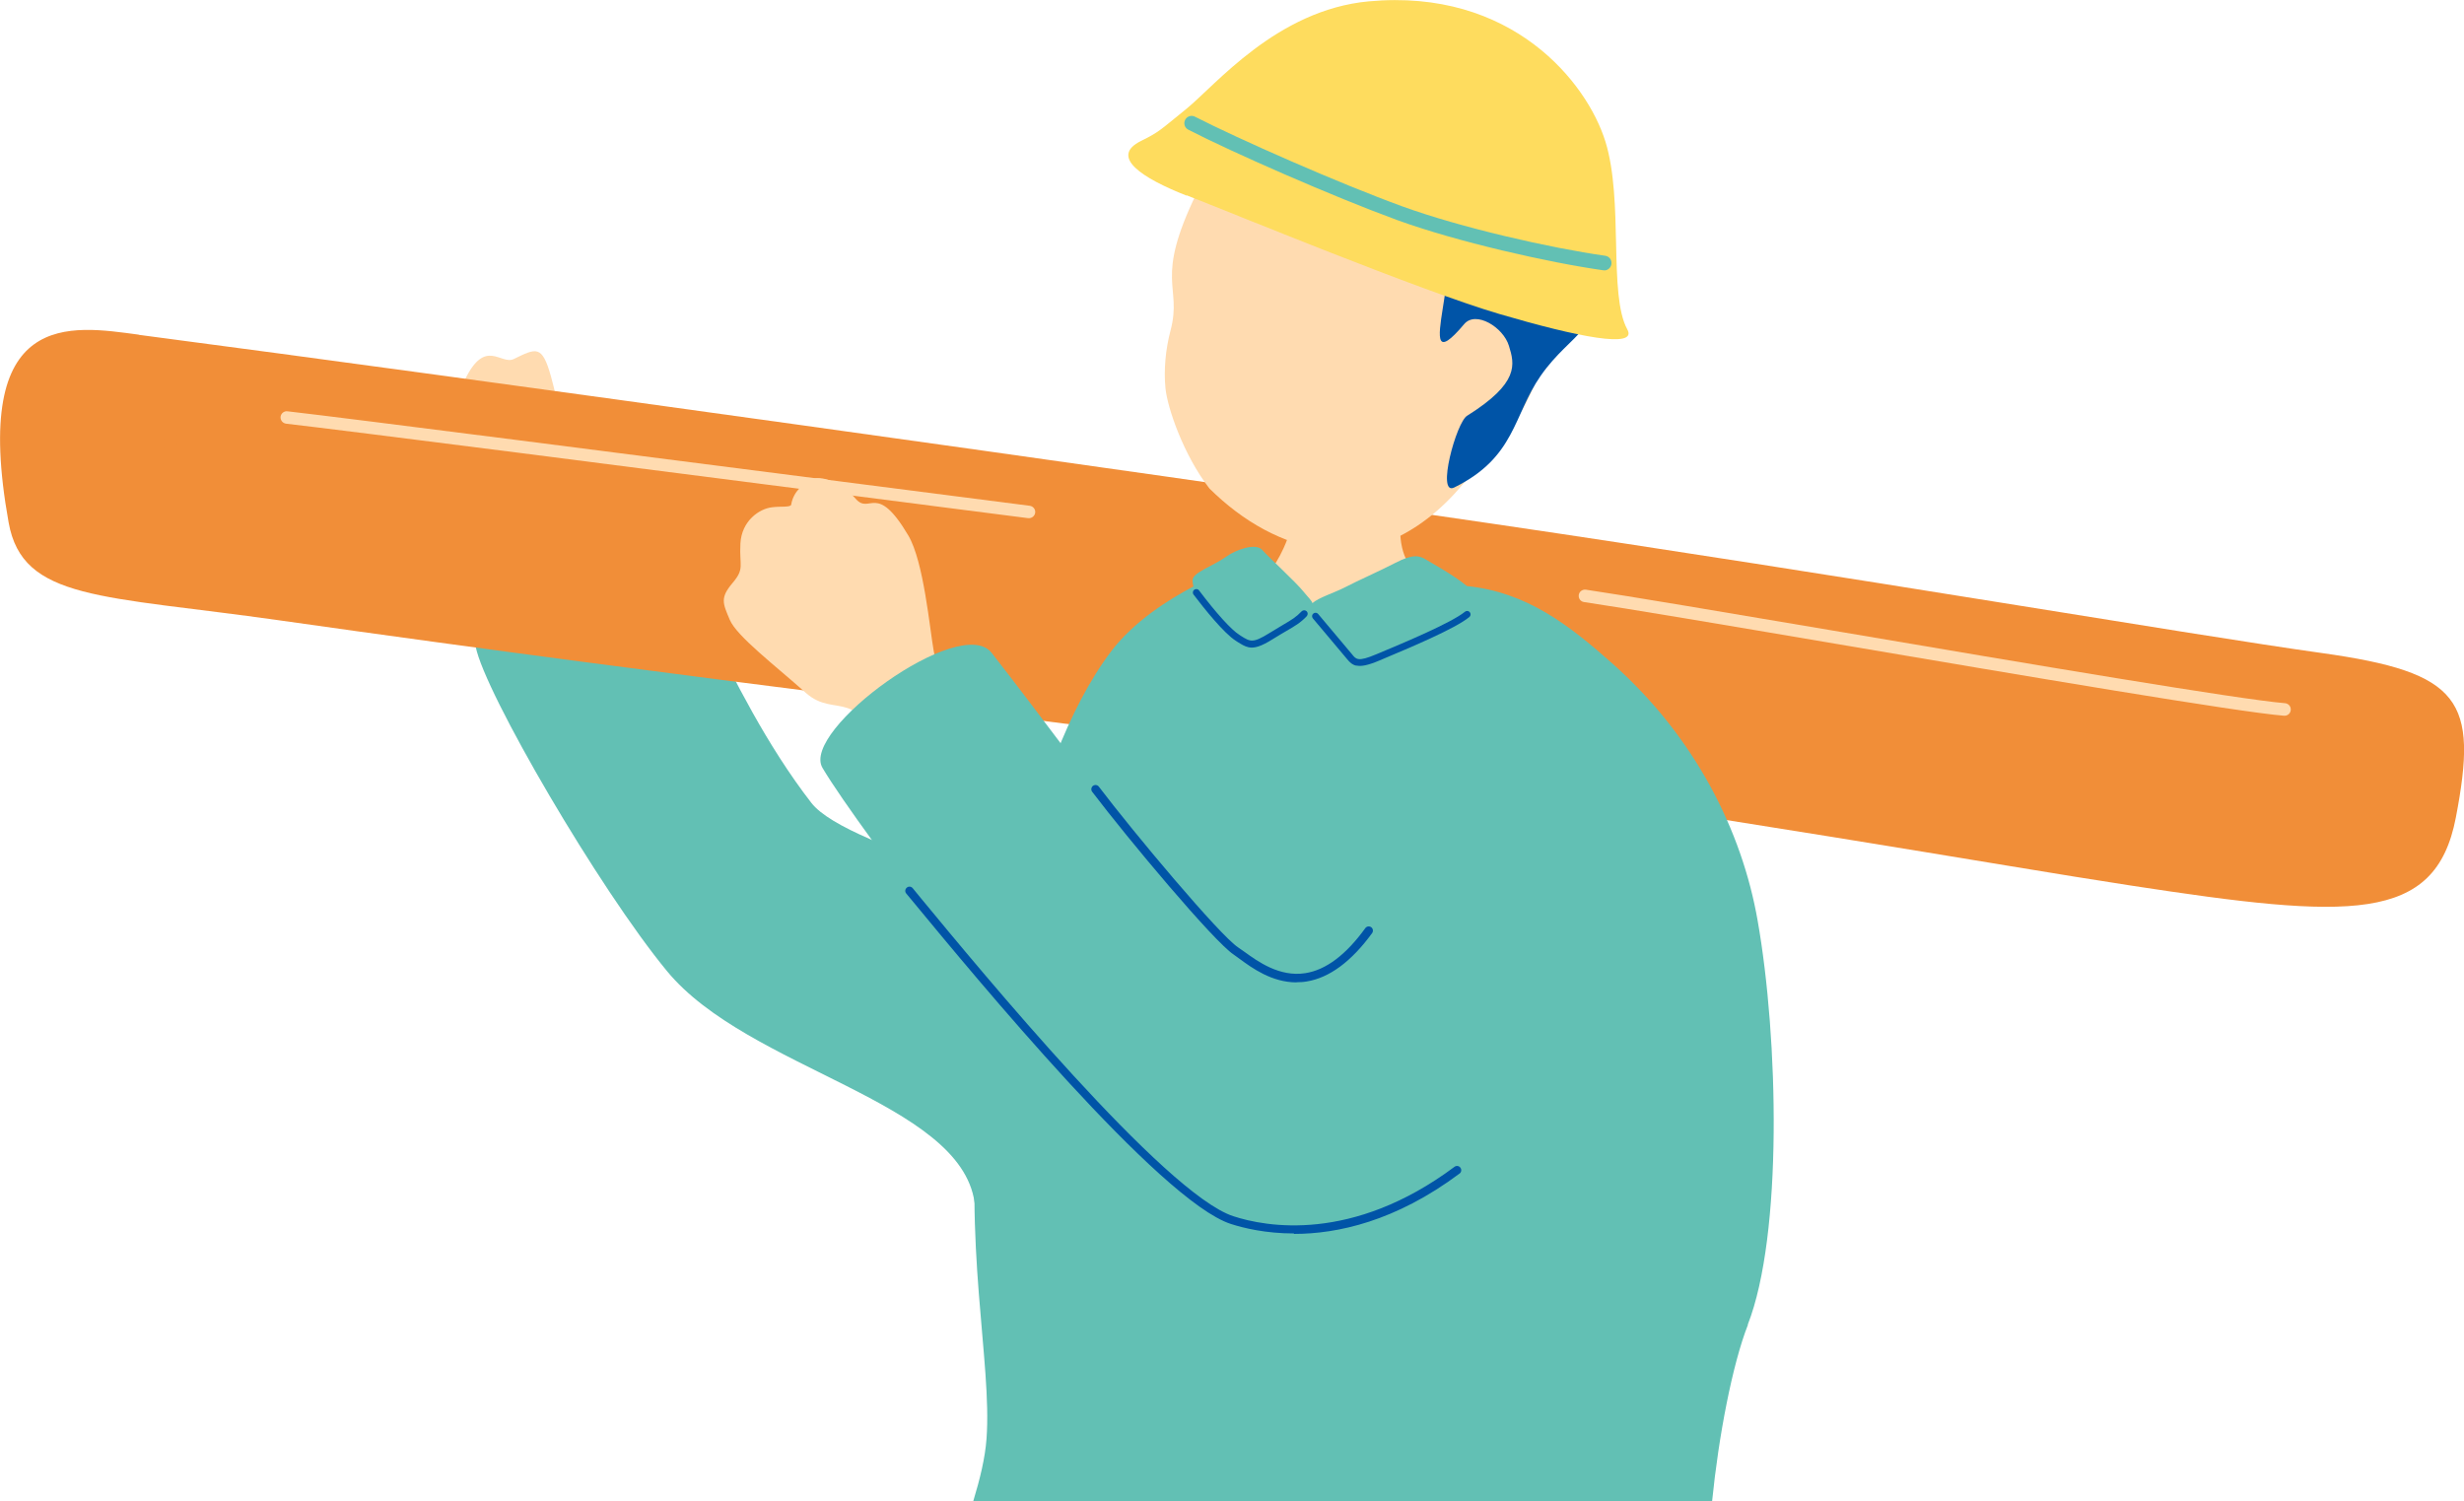
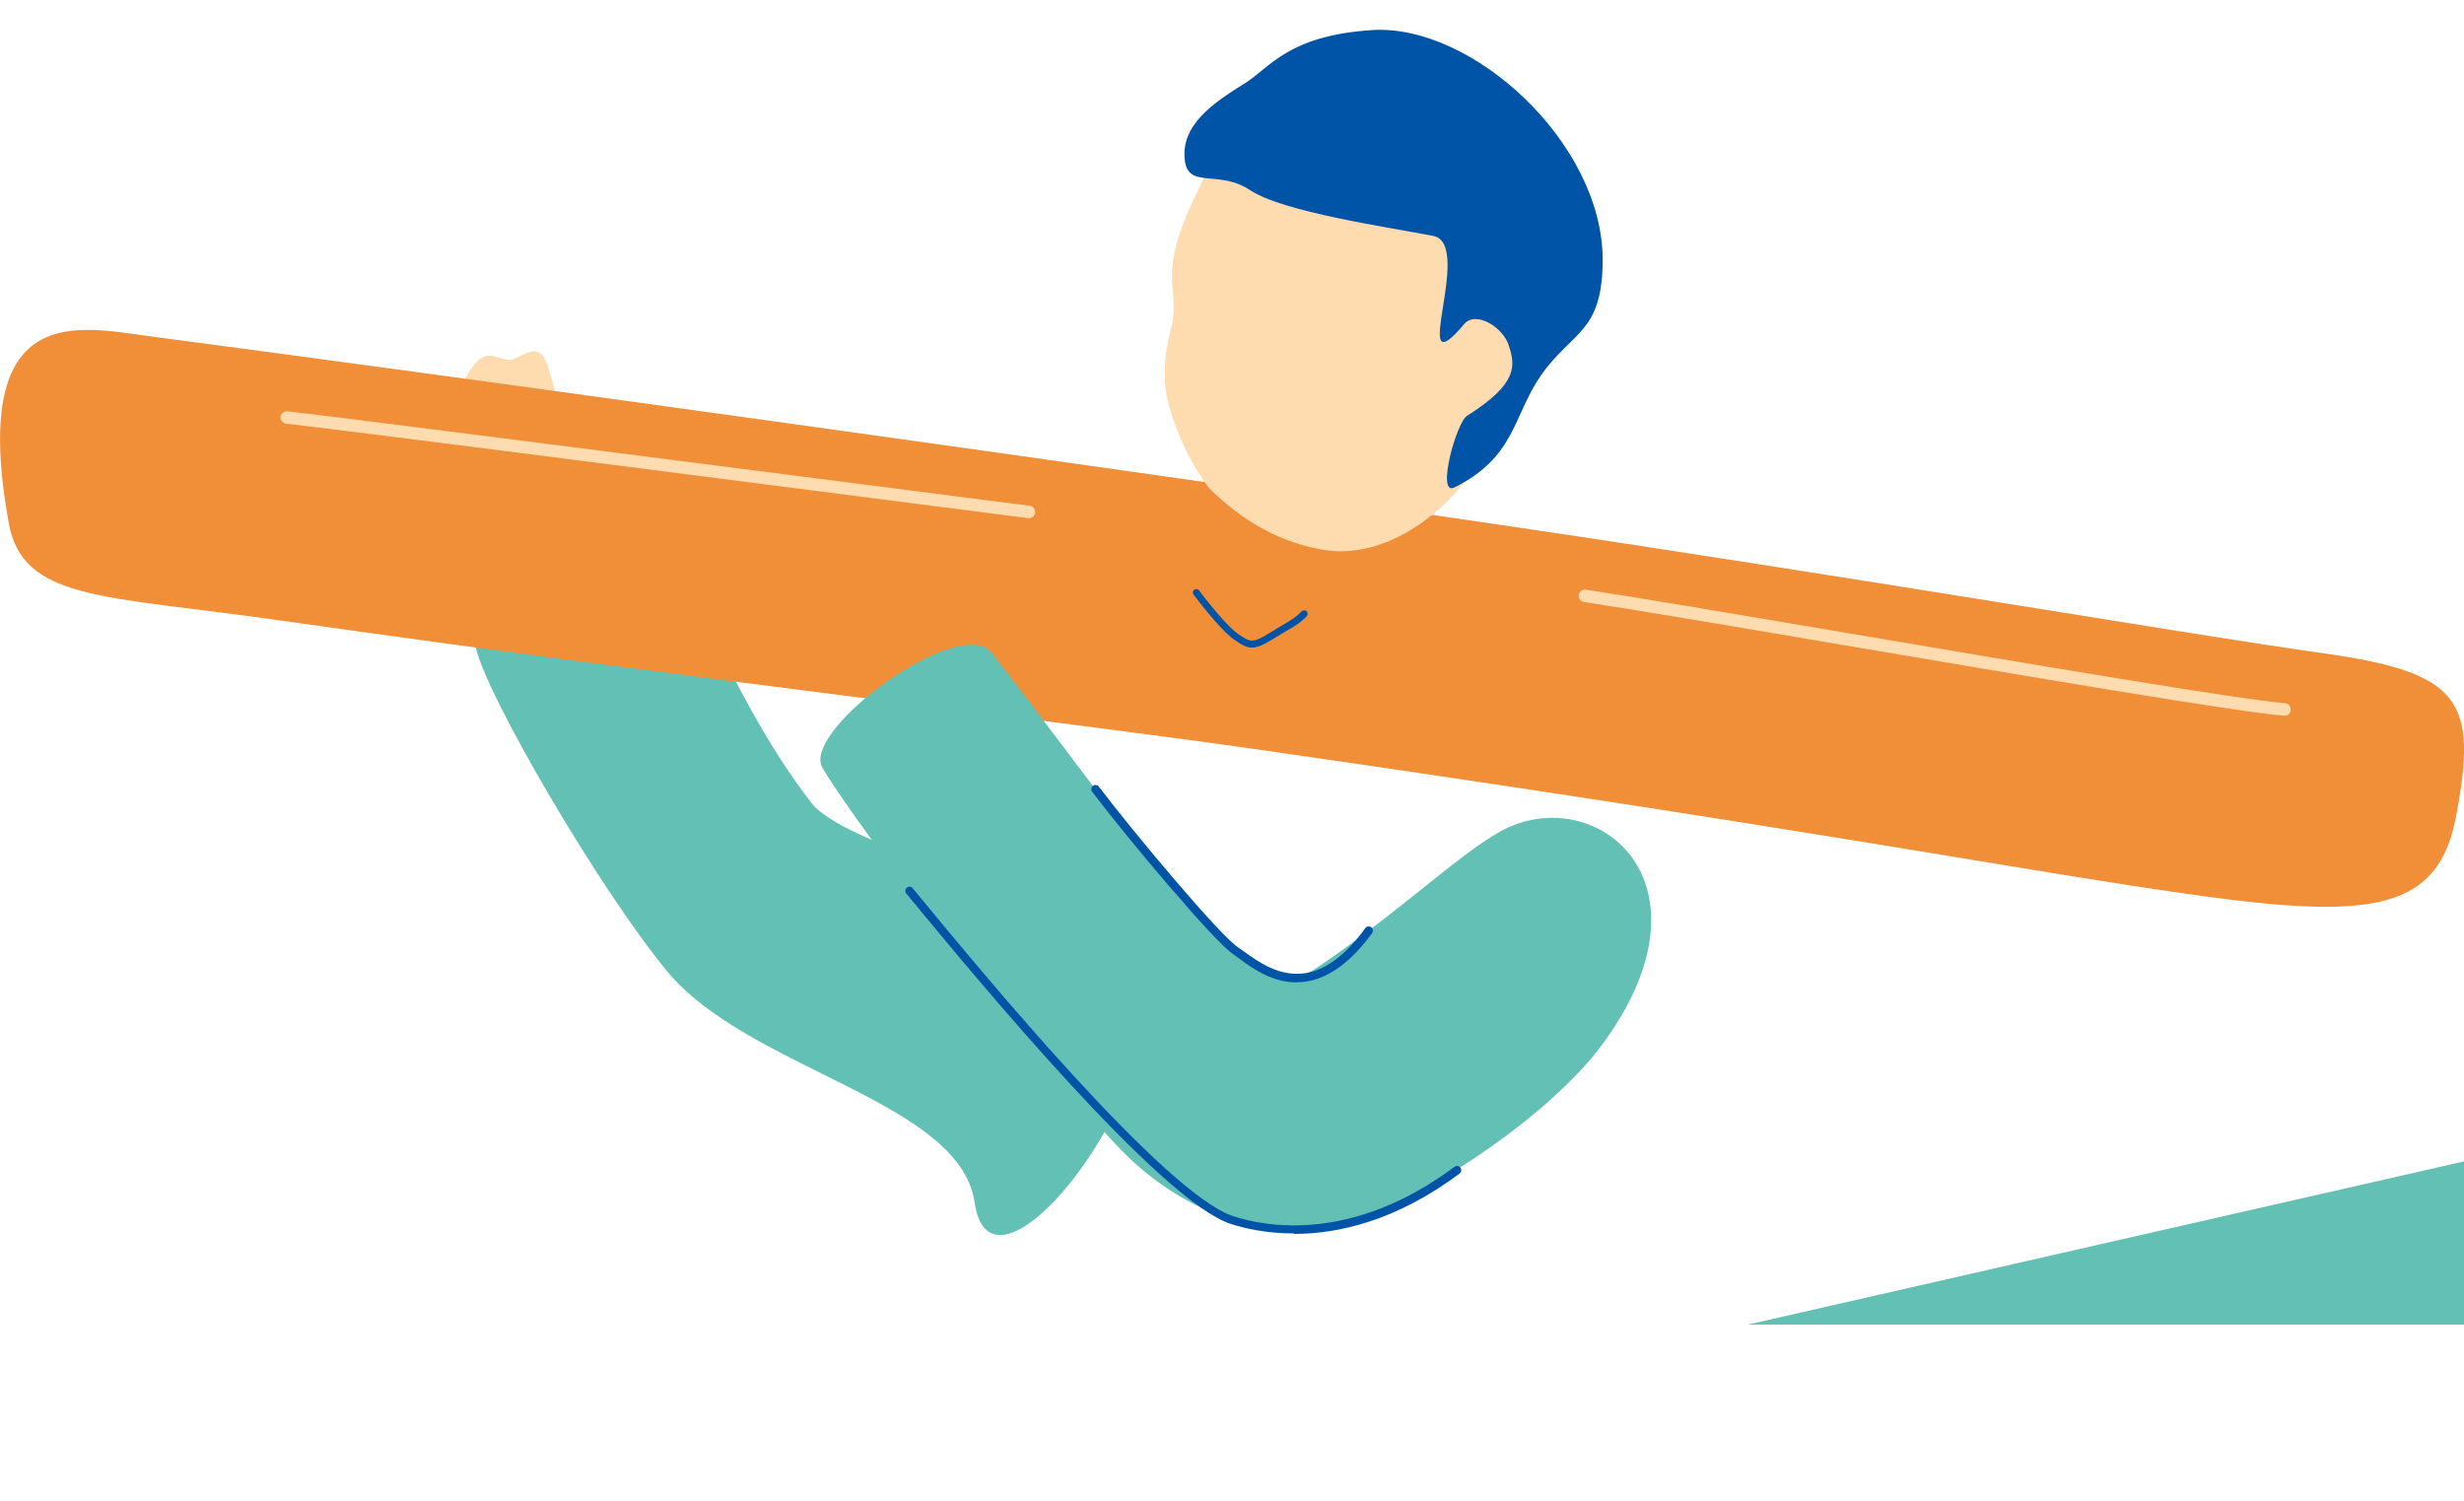
<svg xmlns="http://www.w3.org/2000/svg" id="b" data-name="レイヤー 2" viewBox="0 0 163 99.31" width="163" height="99.31">
  <g id="c" data-name="レイヤー 1">
    <g>
      <path d="M38.11,51.12c-2.1-4.12-3.21-9.54-4.24-10.84-1.03-1.3-3.56-5.03-5.16-7.43-.65-.97-.68-2.78-.62-6.36.03-1.58,1.85.32,2.66-1.36,1.36-2.82,2.38-.96,3.24-1.38,1.48-.72,1.87-.96,2.46,1.16.59,2.13.71,3.55.75,4.56.04,1.01.43,2.5,1.48.98,1.05-1.52,1.72-2.29,3.01-2.39,1.29-.09,1.65.82.18,2.52-1.28,2.33-1.31,5.88-1.71,7.35-.4,1.47,1.01,2.96,2.51,5.82,1.51,2.86-2.44,11.46-4.54,7.34Z" style="fill: #ffdbb0;" />
      <path d="M73.9,61.44c-2.39-1.76-17.79-5.17-20.23-8.33-5.96-7.7-8.61-17.57-10.68-16.94-3.19.97-12.07,3.78-11.52,6.62.59,3.03,8.17,16.02,12.65,21.45,5.37,6.52,19.38,8.58,20.35,15.3,1.3,9,16.84-12.64,9.44-18.1Z" style="fill: #62c0b4;" />
      <g>
        <path d="M9.18,22.15c22.37,2.94,64.36,8.79,89.51,12.49,23.81,3.5,46.4,7.38,54.89,8.56,9.24,1.29,10.37,3.12,8.88,10.89-1.35,7.03-7.02,6.71-21.46,4.5-9.22-1.41-24.58-4.22-57.19-8.92-14.35-2.07-37.31-4.65-65.32-8.63-11.75-1.67-17-1.3-17.92-6.48-2.56-14.25,4.15-13.01,8.61-12.42Z" style="fill: #f18e38;" />
        <path d="M10.91,36.19s-.02,0-.02,0c-.23-.01-.4-.21-.39-.44l.44-7.82c.01-.23.2-.4.44-.39.23.01.4.21.39.44l-.44,7.82c-.01.22-.19.39-.41.39Z" style="fill: #f18e38;" />
        <path d="M68.07,34.28s-.03,0-.05,0c-1.53-.19-5.75-.74-11.13-1.43-13.58-1.75-34.09-4.38-37.96-4.82-.23-.03-.39-.23-.37-.46.03-.23.24-.39.46-.36,3.88.44,24.4,3.08,37.97,4.82,5.38.69,9.6,1.23,11.13,1.43.23.03.39.24.36.46-.03.21-.21.36-.41.36Z" style="fill: #ffdbb0;" />
        <path d="M151.12,47.35s-.02,0-.03,0c-3.08-.25-17.04-2.62-29.36-4.71-7.64-1.3-14.23-2.41-16.94-2.81-.23-.03-.38-.24-.35-.47.03-.23.25-.38.47-.35,2.72.4,9.32,1.52,16.96,2.81,12.3,2.09,26.24,4.45,29.29,4.7.23.02.4.22.38.45-.02.22-.2.38-.41.38Z" style="fill: #ffdbb0;" />
      </g>
      <g>
-         <path d="M85.46,28.64c.34.03,8.08.55,8.51.55.11.73-2.11,4.8-1.06,7.56,1.33,3.5,9.24,5.95,7.94,9.21-3.97,8.12-19.38,4.46-22.39.38-.74-7.48,3.93-4.56,6.45-10.07,1.69-3.7.52-7.15.56-7.63Z" style="fill: #ffdbb0;" />
        <g>
          <path d="M97.34,31.3c-2.9,3.94-6.69,5.54-9.61,5.1-2.92-.43-5.49-1.88-7.72-4.08-1.71-2.2-2.78-5.33-2.91-6.63-.12-1.19,0-2.57.34-3.85.78-2.99-1.12-3.22,1.73-9.08.87-1.78,1.98-5.73,9.92-5.04,6.98.61,20.61,11.66,8.26,23.58Z" style="fill: #ffdbb0;" />
          <path d="M82.71,12.59c-2.08-1.4-4.1-.06-4.33-1.98-.29-2.36,1.93-3.83,3.97-5.1,1.66-1.03,2.84-3.16,8.42-3.52,6.6-.42,15.24,7.43,15.25,15.19,0,4.87-2.01,4.69-4.1,7.68-1.83,2.63-1.66,5.39-5.72,7.39-1.2.59.14-4.34.86-4.75,3.46-2.17,3.14-3.39,2.76-4.62-.37-1.23-2.19-2.35-2.96-1.44-3.81,4.52.7-5.29-2.04-5.83-3.02-.59-9.95-1.58-12.12-3.03Z" style="fill: #0054a7;" />
        </g>
      </g>
      <g>
-         <path d="M78.5,12.92c2.9,1.13,15.51,6.33,20.68,7.85,5.17,1.52,9.19,2.32,8.47,1.02-1.26-2.29-.23-8.52-1.45-12.43-1.22-3.92-6.19-10.15-15.66-9.27-6.09.57-10.14,5.56-12.08,7.13-1.7,1.37-1.75,1.5-2.97,2.1-2.13,1.05.08,2.47,3,3.62Z" style="fill: #fedc5e;" />
-         <path d="M106.17,17.88s-.07,0-.11,0c-3.62-.51-9.7-1.89-13.63-3.32-4.26-1.56-10.93-4.49-13.82-5.98-.24-.12-.33-.41-.21-.65.12-.24.42-.33.65-.21,2.87,1.47,9.48,4.39,13.71,5.93,3.86,1.41,9.86,2.77,13.43,3.27.27.04.45.28.41.55-.03.23-.22.4-.44.42Z" style="fill: #62c0b4;" />
-       </g>
-       <path d="M115.62,87.63c2.32-5.93,2.03-18.94.65-26.74-1.03-5.88-4.1-12.1-9.6-16.99-2.91-2.58-5.67-4.72-9.63-5.13-.92-.76-2.37-1.54-2.69-1.74-.45-.29-.91-.38-2.03.2-1.12.58-2.48,1.17-3.36,1.63-.68.35-1.72.67-2.14,1.04-.06-.19-.29-.39-.58-.75-.53-.66-2.28-2.25-2.73-2.76-.45-.52-1.83.02-2.38.43-.94.66-2.21,1.04-2.24,1.56,0,.15.02.28.06.42-1.7.89-3.95,2.33-5.43,4.27-5.79,7.63-8,23.3-8.68,29.1-1.18,10.06.8,17.95.42,23.02-.09,1.25-.43,2.65-.88,4.13h48.88c.43-4.3,1.34-9.05,2.37-11.68Z" style="fill: #62c0b4;" />
+         </g>
+       <path d="M115.62,87.63h48.88c.43-4.3,1.34-9.05,2.37-11.68Z" style="fill: #62c0b4;" />
      <path d="M82.6,42.82c-.25-.05-.47-.19-.76-.37l-.09-.06c-.79-.5-2.09-2.13-2.79-3.05-.08-.1-.06-.25.04-.32.1-.08.25-.06.32.04,1.14,1.51,2.14,2.61,2.67,2.94l.09.06c.63.4.8.5,1.88-.17.37-.23.66-.4.91-.55.58-.34.87-.51,1.24-.9.09-.09.24-.09.33,0,.09.09.09.23,0,.33-.41.43-.74.62-1.34.97-.24.14-.53.31-.9.54-.78.49-1.22.62-1.61.54Z" style="fill: #0054a7;" />
-       <path d="M89.73,44.04c-.27-.06-.44-.22-.62-.44l-.05-.06c-.32-.39-1.56-1.86-2.21-2.63-.08-.1-.07-.24.03-.32.1-.08.24-.07.32.03.65.77,1.89,2.24,2.21,2.63l.05.06c.25.31.39.48,1.57-.02l.29-.12c1.53-.64,4.7-1.97,5.59-2.7.1-.08.24-.07.32.03.08.1.07.24-.03.32-.94.78-4.04,2.07-5.7,2.77l-.28.12c-.74.31-1.18.39-1.48.32Z" style="fill: #0054a7;" />
-       <path d="M66.64,51.12c-1.35-2.2-4.36-5.26-4.87-8.04-.27-1.5-.66-5.92-1.68-7.65-2.13-3.6-2.54-1.34-3.49-2.44-.95-1.1-2.33-1.59-2.95-1.26-.38.2-1.16.71-1.31,1.65-.03.2-.69.1-1.28.18-.83.1-2,.89-2.08,2.4s.3,1.64-.53,2.62c-.83.98-.63,1.34-.17,2.43.47,1.09,2.99,3.01,5.02,4.82,2.03,1.81,3.52-.74,5.41,4.86.84,2.5,3.29,5.46,5.7,5.29,3.42-1.37,3.9-2.12,2.23-4.83Z" style="fill: #ffdbb0;" />
      <path d="M99.25,55.01c-2.77,1.51-6.94,5.57-12.45,9.22-2.48,1.64-7.25-2.74-9.9-6.19-4.98-6.47-7.96-10.57-11.3-14.85-2.05-2.63-12.66,5.13-11.19,7.61,2.49,4.21,14.75,20.12,19.79,25.31,4.22,4.34,10.4,6.45,15.5,4.64,5.19-1.84,12.94-7.12,16.27-11.62,8-10.82-.46-17.55-6.72-14.13Z" style="fill: #62c0b4;" />
      <path d="M85.77,64.99c-1.64,0-2.94-.95-3.76-1.55-.15-.11-.29-.21-.4-.29-1.3-.85-7-7.66-9.36-10.77-.09-.12-.07-.29.05-.39.12-.09.3-.07.39.05,2.28,3.01,7.99,9.83,9.22,10.64.12.08.26.18.43.3.86.62,2.3,1.67,4.01,1.4,1.36-.21,2.69-1.21,3.97-2.98.09-.12.26-.15.39-.06.12.09.15.26.06.39-1.37,1.88-2.83,2.96-4.33,3.2-.22.04-.44.05-.66.05Z" style="fill: #0054a7;" />
      <path d="M85.6,81.6c-1.86,0-3.31-.35-4.18-.63-4.69-1.53-16.95-16.39-20.98-21.27l-.49-.59c-.1-.12-.08-.29.04-.39.12-.1.29-.08.39.04l.49.6c4,4.85,16.18,19.62,20.72,21.1,2.14.7,7.86,1.78,14.63-3.27.12-.09.3-.07.39.06.09.12.07.3-.06.39-4.23,3.16-8.08,3.99-10.95,3.99Z" style="fill: #0054a7;" />
    </g>
  </g>
</svg>